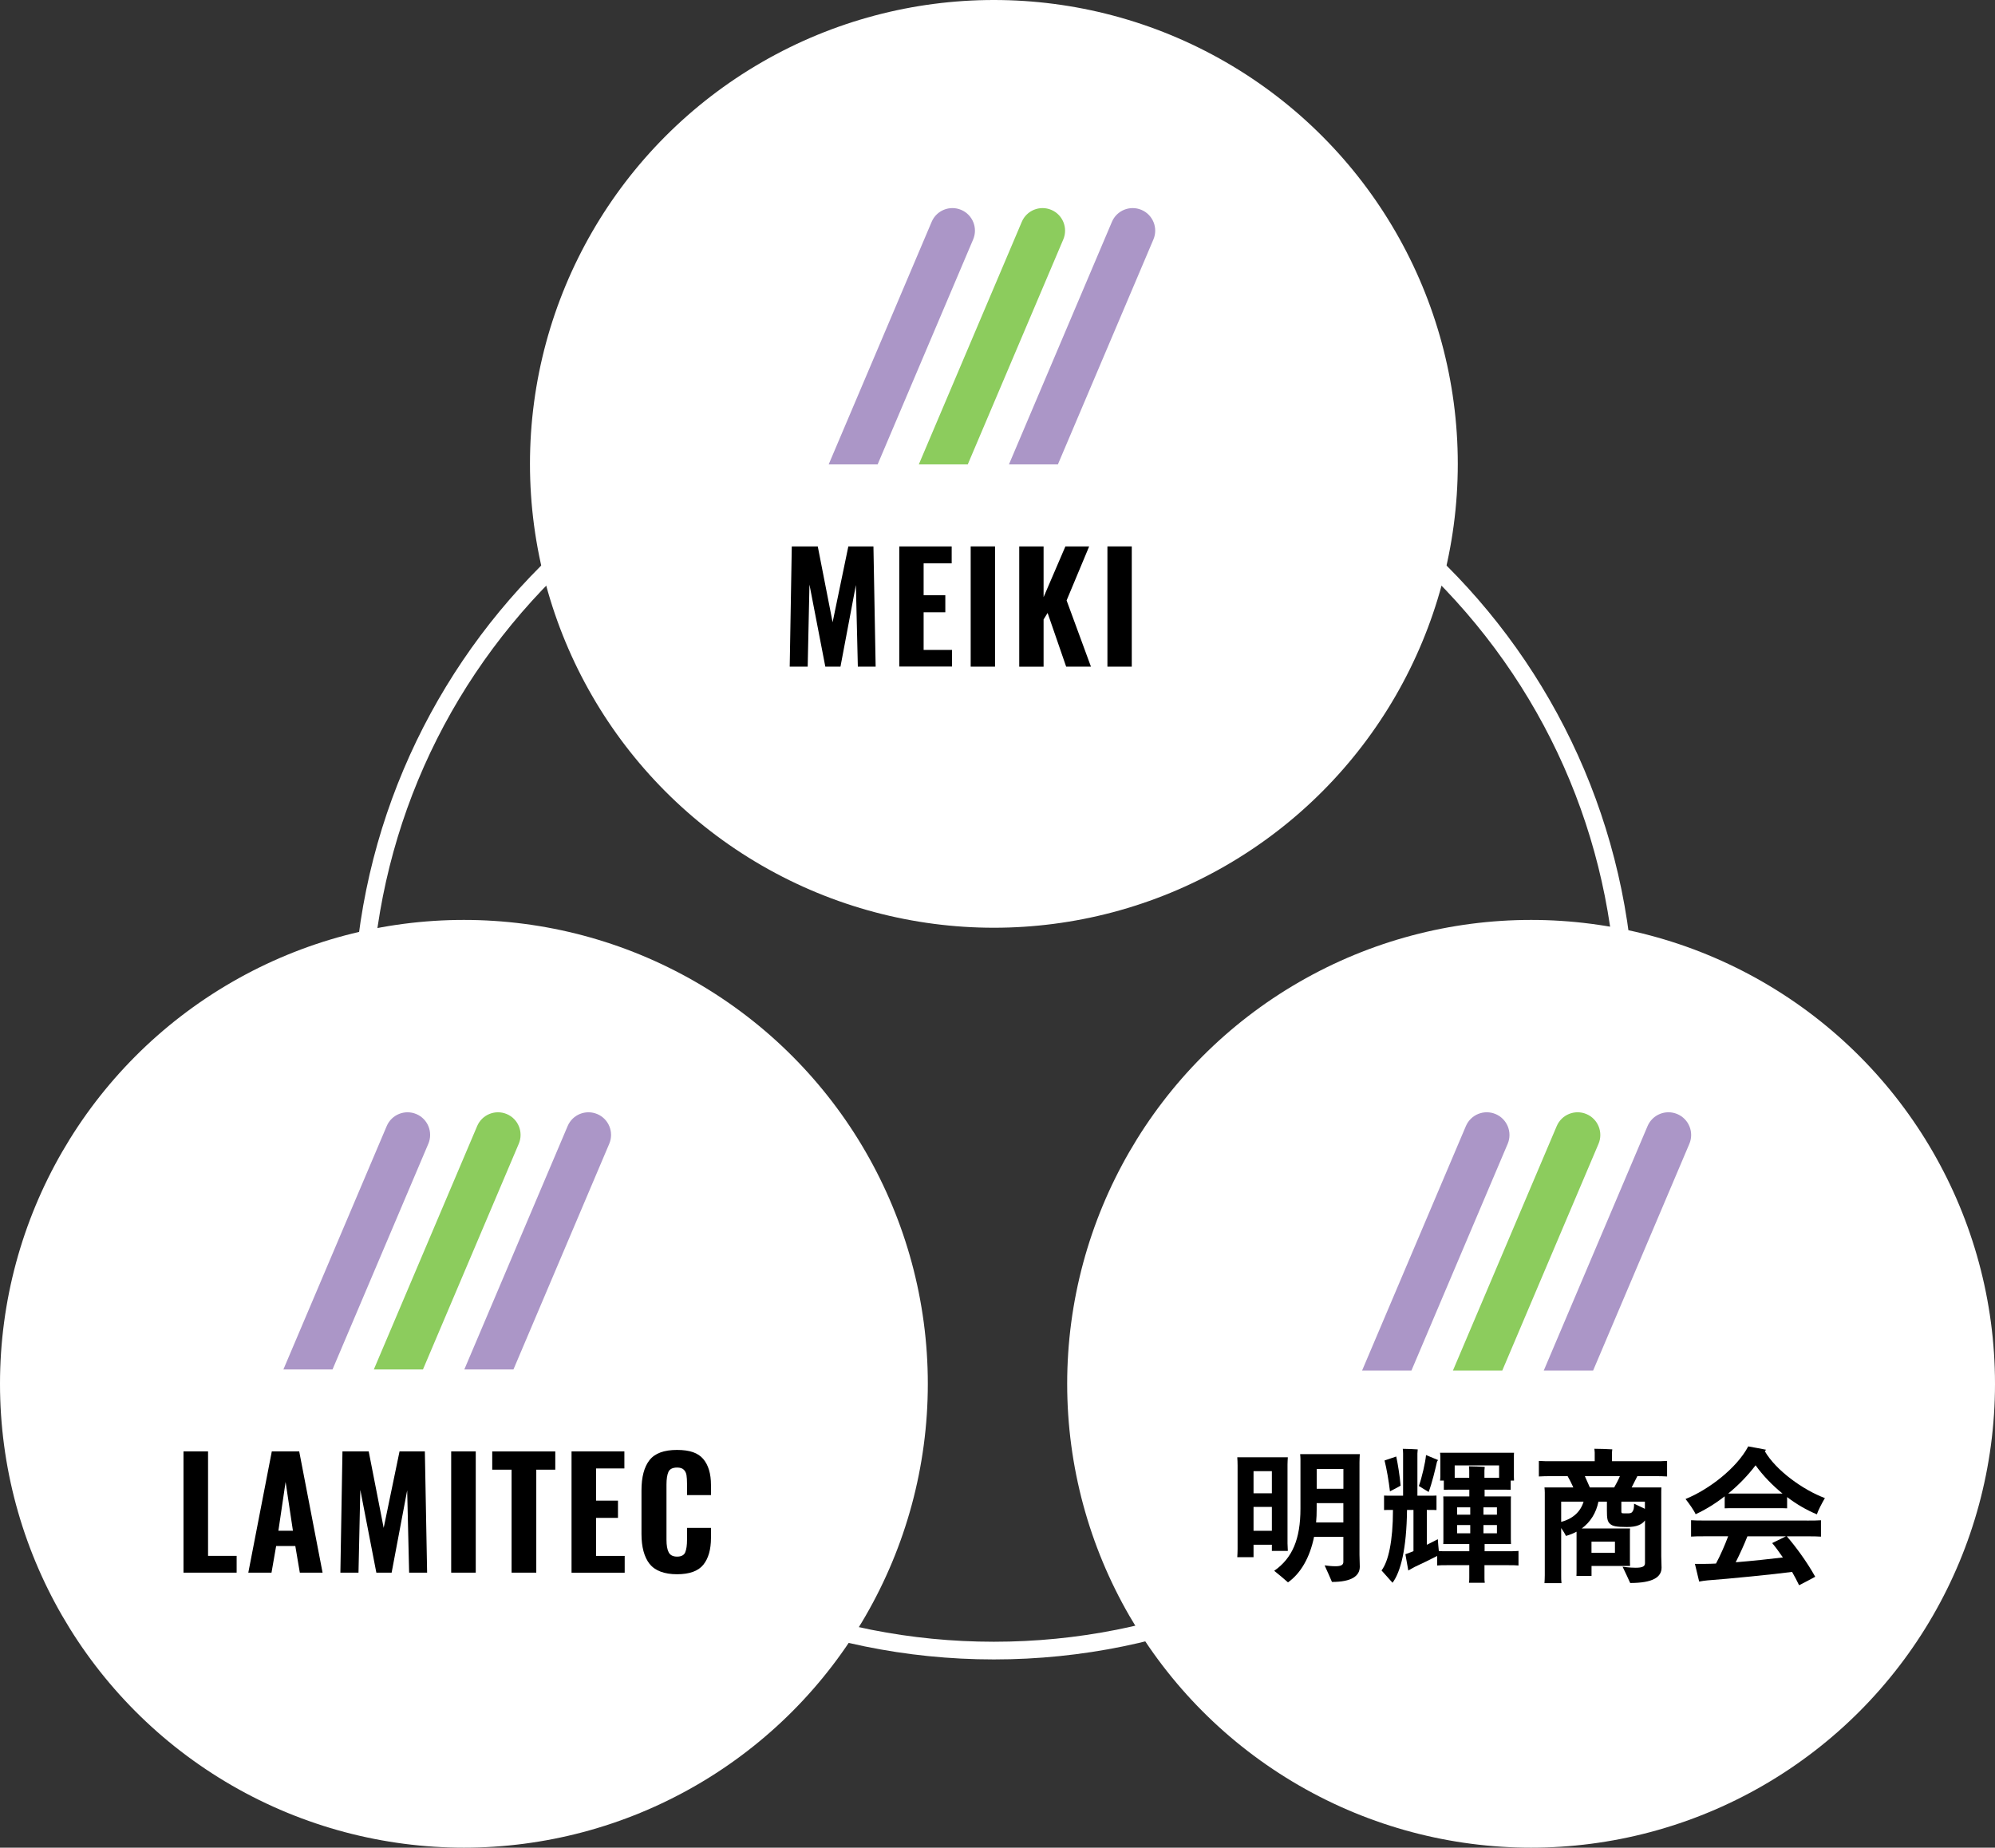
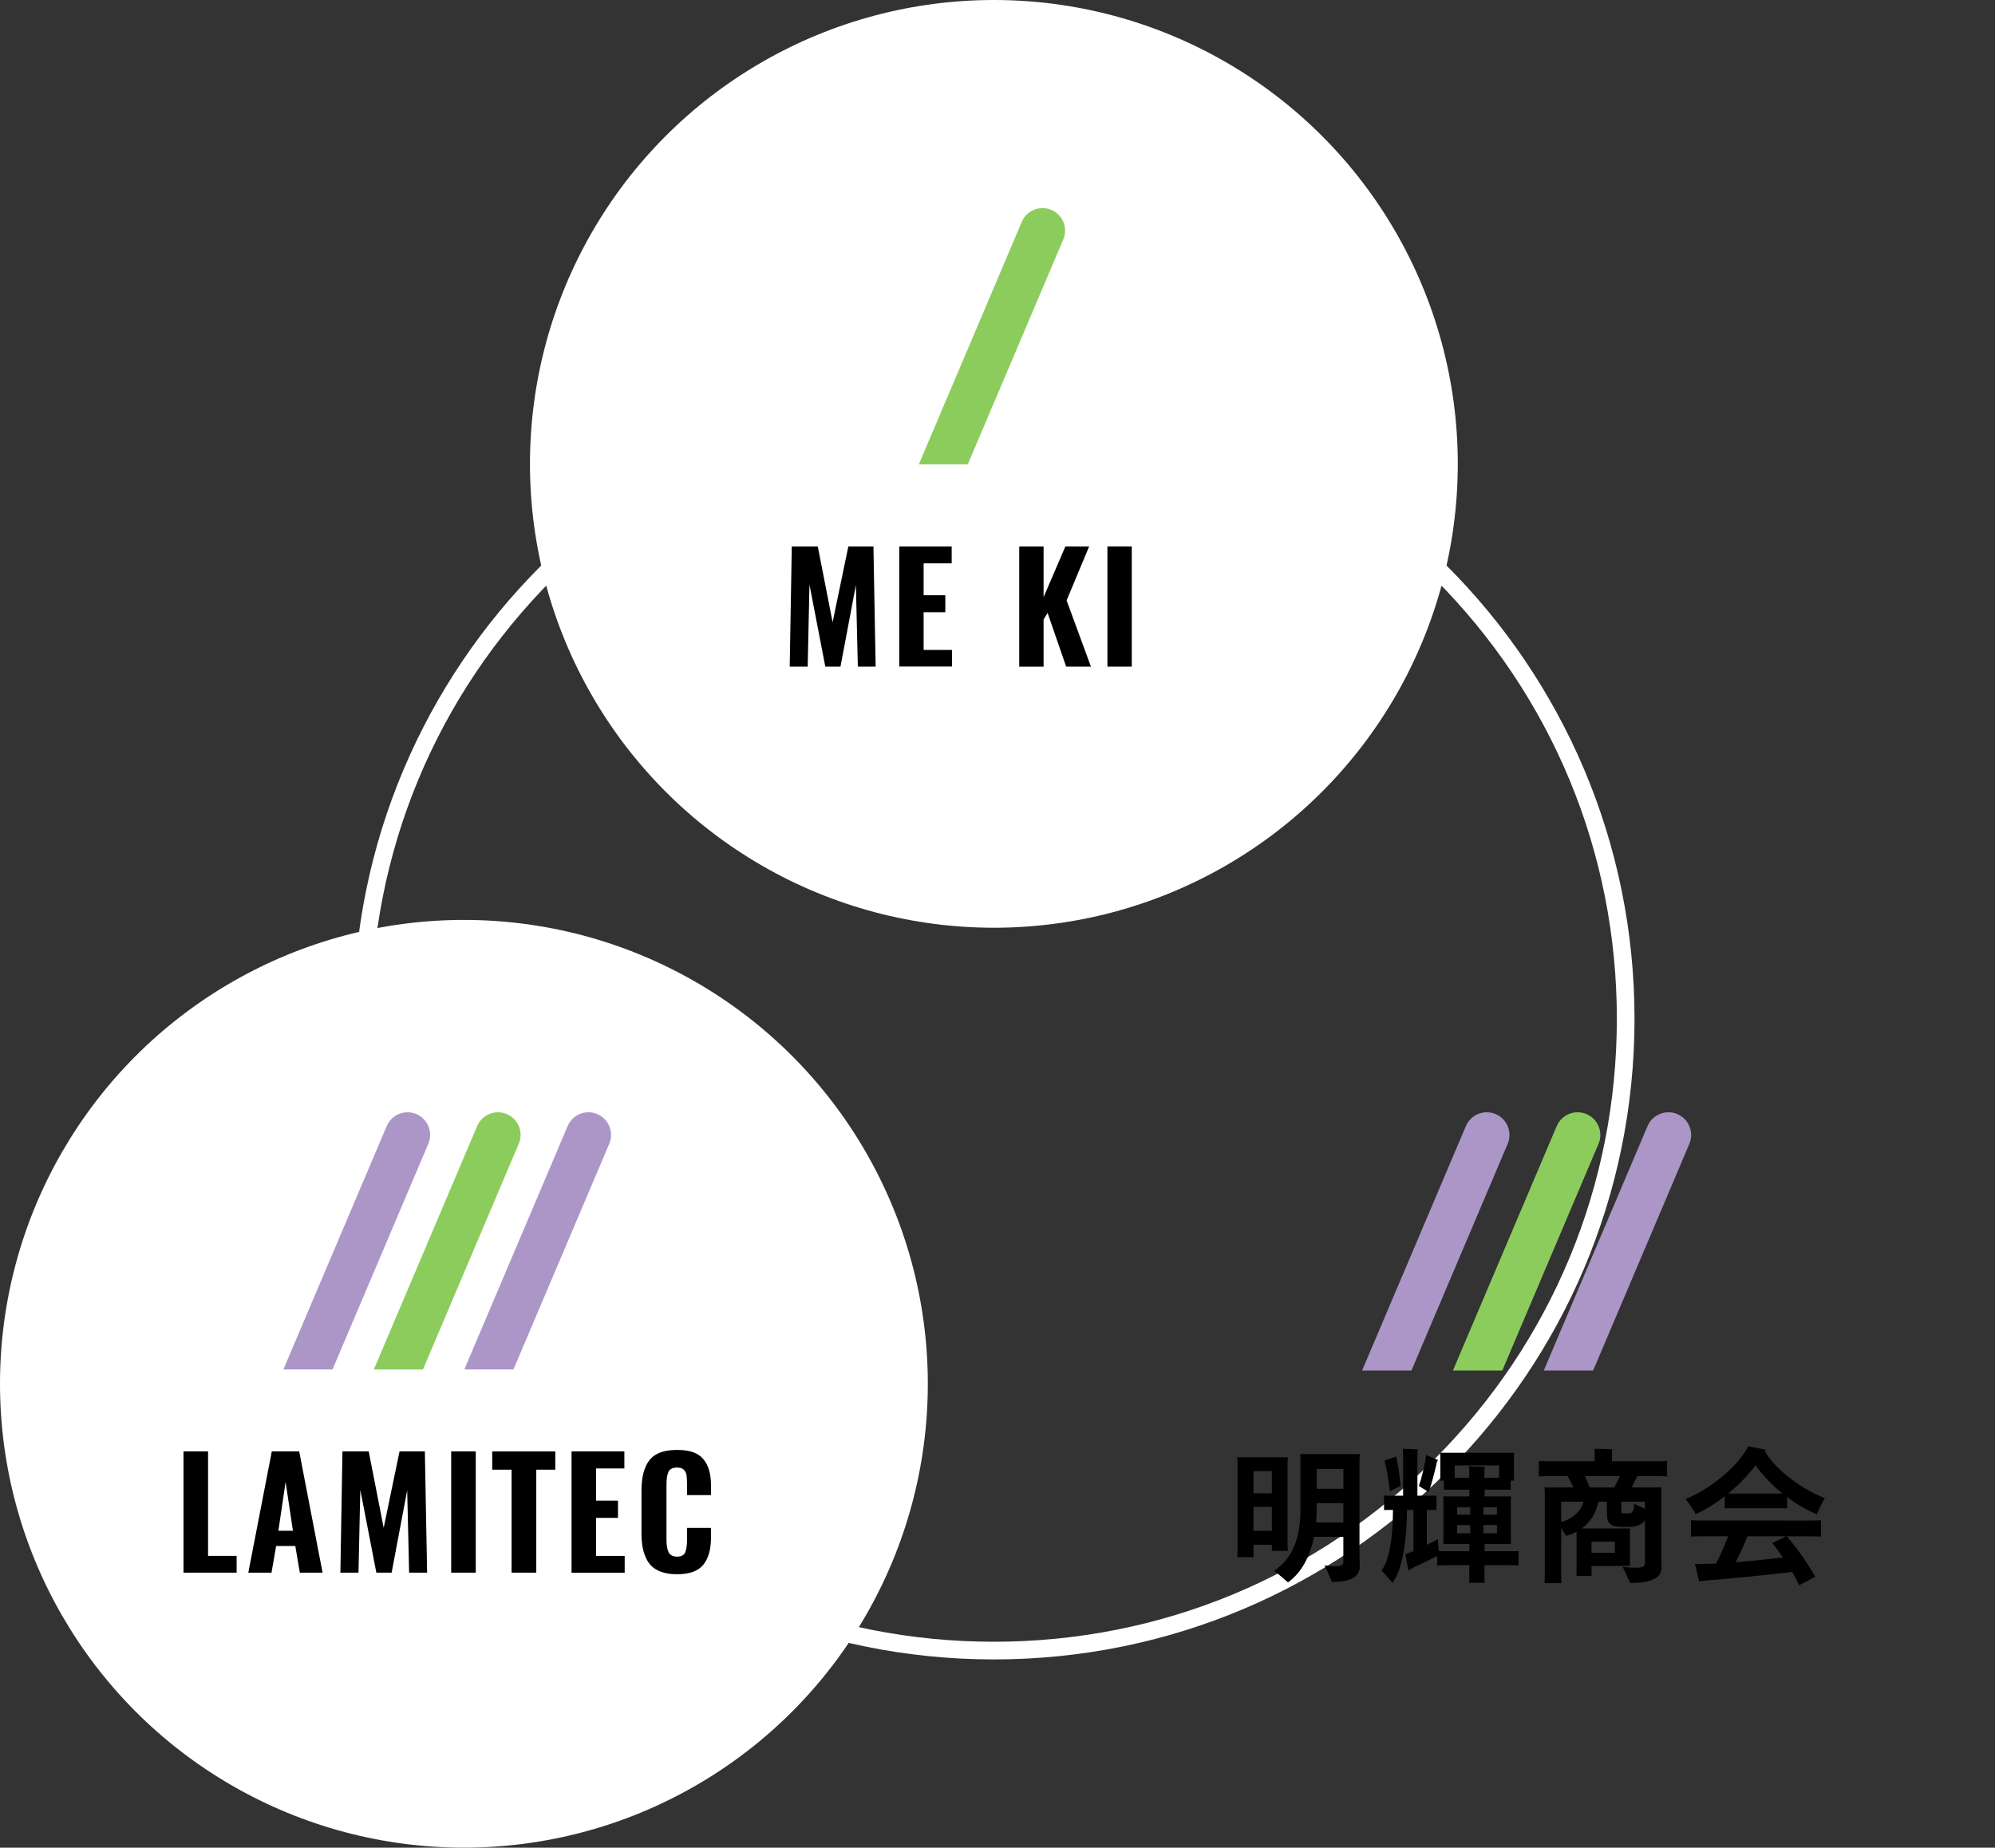
<svg xmlns="http://www.w3.org/2000/svg" height="418.23" viewBox="0 0 451.54 418.23" width="451.54">
  <rect x="0" y="0" width="451.54" height="418.23" fill="#333333" stroke="none" />
  <g fill="#fff">
    <circle cx="105" cy="313.23" r="105" />
-     <circle cx="346.54" cy="313.23" r="105" />
    <circle cx="224.95" cy="105" r="105" />
    <path d="m224.95 89.62c37.66 0 73.07 14.67 99.7 41.3s41.3 62.04 41.3 99.7-14.67 73.07-41.3 99.7-62.04 41.3-99.7 41.3-73.07-14.67-99.7-41.3-41.3-62.04-41.3-99.7 14.67-73.07 41.3-99.7 62.04-41.3 99.7-41.3m0-4c-80.08 0-145 64.92-145 145s64.92 145 145 145 145-64.92 145-145-64.92-145-145-145z" />
  </g>
-   <path d="m217.56 47.51c-2.6-1.1-5.59.11-6.69 2.7l-23.31 54.91h11.08l21.62-50.92c1.1-2.59-.11-5.59-2.7-6.69z" fill="#ab96c7" />
  <path d="m237.96 47.51c-2.6-1.1-5.59.11-6.69 2.7l-23.31 54.91h11.08l21.62-50.92c1.1-2.59-.11-5.59-2.7-6.69z" fill="#8ccc5d" />
-   <path d="m261.06 54.2c1.1-2.59-.11-5.59-2.7-6.69-2.6-1.1-5.59.11-6.69 2.7l-23.31 54.91h11.08z" fill="#ab96c7" />
  <path d="m179.21 123.68h5.88l3.36 17.17 3.56-17.17h5.68l.5 27.22h-4.03l-.44-18.48-3.49 18.48h-3.43l-3.59-18.58-.4 18.58h-4.07z" />
  <path d="m203.54 123.68h11.86v3.83h-6.35v7.22h4.91v3.86h-4.91v8.53h6.42v3.76h-11.93v-27.22z" />
-   <path d="m219.7 123.68h5.51v27.22h-5.51z" />
  <path d="m230.69 123.68h5.51v11.49l4.94-11.49h5.38l-5.11 12.23 5.51 14.99h-5.61l-4.2-12.16-.91 1.48v10.69h-5.51v-27.22z" />
  <path d="m250.65 123.68h5.51v27.22h-5.51z" />
  <path d="m287.87 351.05v-1.39h-4.15v2.82h-3.68c.03-.5.07-1.19.07-1.82v-18.97c0-.63-.03-1.29-.07-1.82h11.44c-.03.56-.07 1.09-.07 1.69v17.78l.07 1.72h-3.61zm-4.15-18.04v5.01h4.15v-5.01zm4.15 13.5v-5.41h-4.15v5.41zm19.83 5.4c0 .53.07 2.29.07 2.72 0 2.09-1.82 3.45-6.3 3.45-.33-.83-1.16-2.62-1.66-3.75.46.07 1.56.2 2.45.2 1.33 0 1.79-.33 1.79-.99v-5.67h-6.63c-.96 4.71-3.02 8.26-5.9 10.31-.7-.63-2.16-1.86-3.12-2.62 4.08-2.85 5.94-7.13 5.94-14.09v-11.18c0-.27-.03-.8-.07-1.13h13.5c-.03.63-.07 1.23-.07 1.86zm-3.65-7.29v-4.38h-6.04v1.36c0 1.03-.03 2.06-.13 3.02zm-6.03-12.11v4.48h6.04v-4.48z" />
  <path d="m343.69 351.08v3.28c-.63-.07-1.36-.07-2.19-.07h-5.51v2.82c0 .4 0 .8.07 1.16h-3.58c.07-.33.07-.76.07-1.16v-2.82h-5.14c-.8 0-1.49 0-2.12.07v-2.16c-1.23.63-3.91 1.96-5.11 2.49-.5.3-.96.53-1.43.8l-.66-3.68c.46-.17.93-.33 1.43-.53.13-.07.27-.1.4-.17v-9.32h-1.46c-.1 8.79-1.43 14-3.28 16.48-.7-.76-1.59-1.76-2.49-2.79 1.53-1.99 2.59-6.57 2.59-13.7h-.36c-.6 0-1.13 0-1.66.03v-3.28c.53.03 1.06.03 1.66.03h2.65v-9.55c0-.23-.03-.8-.07-1.06.73 0 2.69.07 3.38.13-.03.27-.07.7-.07.93v9.55h2.69c.56 0 1.13 0 1.63-.03v3.28c-.5-.03-1.06-.03-1.63-.03h-.56v7.89c1.09-.53 2.06-1.03 2.49-1.26.07.93.13 1.82.23 2.69.53.03 1.09.03 1.76.03h5.14v-1.63h-5.9c.03-.3.03-.7.03-1.09v-8.62c0-.4 0-.73-.03-1.06h5.9v-1.53h-3.95c-.7 0-1.26 0-1.82.03v-2.09h-.86c.03-.27.07-.53.07-.86v-4.58c0-.3-.03-.63-.07-.86h16.75c-.03.27-.03.56-.03.86v4.58l.03.86h-.76v2.09c-.56-.03-1.13-.03-1.82-.03h-4.08v1.53h5.97c-.03.36-.03.66-.03 1.06v8.62l.03 1.09h-5.97v1.63h5.51c.83 0 1.53 0 2.19-.07zm-29.09-13.49c-.27-2.35-.76-5.17-1.23-7l2.65-.9c.36 1.66.8 4.38.99 6.6-.76.43-1.63.9-2.42 1.29zm8.76.13c-.7-.43-1.56-.93-2.22-1.36.66-1.82 1.49-5.37 1.62-7l2.72 1.13c-.07.1-.17.27-.23.36-.37 1.66-1.13 4.84-1.89 6.87zm9.18-3.22v-1.66c0-.2-.03-.66-.07-.93.76 0 2.85.07 3.58.13-.03.23-.07.6-.07.8v1.66h3.32v-2.79h-10.05v2.79h3.28zm-2.75 6.7v1.66h2.98v-1.66zm0 5.87h2.98v-1.86h-2.98zm9.02-5.87h-3.05v1.66h3.05zm0 5.87v-1.86h-3.05v1.86z" />
  <path d="m370.59 334.14-1.29 2.55h6.73c-.03.5-.03.93-.03 1.43v14.13c0 .5.07 2.16.07 2.59 0 2.12-1.89 3.48-7.1 3.48-.33-.8-1.19-2.55-1.72-3.68.03 0 1.56.23 2.95.23 1.59 0 2.12-.33 2.12-1.03v-9.68c-.7.96-1.96 1.49-4.08 1.49-2.42 0-3.25-.2-3.81-.7-.63-.53-.73-1.29-.73-3.02v-2.02h-1.92c-.5 2.52-1.79 4.61-3.78 6.07h10.94c-.03.33-.03.63-.03 1.03v6.47l.03.99h-8.72v2.26h-3.42c.03-.33.03-.73.03-1.16v-8.86c-.73.4-1.53.7-2.39.96-.2-.43-.63-1.13-1.09-1.79v10.68c0 .63 0 1.26.07 1.79h-3.85c.03-.5.07-1.19.07-1.79v-18.74c0-.27-.03-.8-.07-1.13h6.53c-.4-.9-.86-1.82-1.29-2.55h-3.42c-1.23 0-2.29 0-3.09.07v-3.52c.8.07 1.86.07 3.09.07h9.55v-1.99c0-.17-.03-.56-.07-.83.86 0 3.25.07 4.05.13-.03.27-.07.53-.07.73v1.96h9.45c1.26 0 2.22 0 3.02-.07v3.52c-.8-.07-1.76-.07-3.02-.07zm-12.17 5.77h-5.07v4.58c2.49-.66 4.34-2.16 5.07-4.58zm8.22-5.77h-7.93c.36.8.76 1.72 1.13 2.55h5.51c.43-.76.93-1.69 1.29-2.55zm-6.43 14.82v2.52h5.31v-2.52zm12.1-9.05h-5.34v2.26c0 .2.07.33.2.36.2.03.43.03 1.19.03.6 0 .93-.03 1.19-.5.2-.27.3-.73.3-1.69l2.45 1.16v-1.63z" />
-   <path d="m383.79 342.76c-.43-.96-1.56-2.52-2.29-3.45 5.24-2.12 11.57-6.96 14.19-11.91 1.33.23 2.69.5 4.05.76-.07.1-.23.23-.3.33 2.49 4.31 8.62 8.76 13.6 10.61-.63 1.06-1.53 2.79-1.82 3.68-2.32-.96-4.61-2.29-6.73-3.91v2.55c-.56-.03-1.16-.03-1.86-.03h-10.45c-.7 0-1.26 0-1.82.03v-2.72c-2.12 1.66-4.34 3.02-6.57 4.05zm25.21 1.43c1.29 0 2.32 0 3.15-.07v3.71c-.83-.07-1.86-.07-3.15-.07h-4.58c1.82 2.09 4.51 5.67 6.43 9.15-1.16.63-2.35 1.26-3.65 1.92-.46-.99-1.03-2.02-1.59-3.02-3.88.53-14.56 1.59-19.17 1.92-.46.03-1.36.17-1.86.27l-.96-4.01h2.45c.7 0 1.46-.03 2.32-.07.93-1.72 1.99-4.11 2.75-6.17h-5.21c-1.33 0-2.39 0-3.18.07v-3.71c.8.07 1.86.07 3.18.07h23.05zm-17.85-6.11h12.3c-2.32-1.89-4.44-4.08-6.1-6.4-1.76 2.32-3.88 4.51-6.2 6.4zm9.95 11.21 3.12-1.53h-8.72c-.66 1.69-1.66 3.91-2.65 5.87 3.71-.3 7.73-.73 10.68-1.09-.86-1.26-1.69-2.39-2.42-3.25z" />
+   <path d="m383.79 342.76c-.43-.96-1.56-2.52-2.29-3.45 5.24-2.12 11.57-6.96 14.19-11.91 1.33.23 2.69.5 4.05.76-.07.1-.23.23-.3.33 2.49 4.31 8.62 8.76 13.6 10.61-.63 1.06-1.53 2.79-1.82 3.68-2.32-.96-4.61-2.29-6.73-3.91v2.55c-.56-.03-1.16-.03-1.86-.03h-10.45c-.7 0-1.26 0-1.82.03v-2.72c-2.12 1.66-4.34 3.02-6.57 4.05zm25.21 1.43c1.29 0 2.32 0 3.15-.07v3.71c-.83-.07-1.86-.07-3.15-.07h-4.58c1.82 2.09 4.51 5.67 6.43 9.15-1.16.63-2.35 1.26-3.65 1.92-.46-.99-1.03-2.02-1.59-3.02-3.88.53-14.56 1.59-19.17 1.92-.46.03-1.36.17-1.86.27l-.96-4.01h2.45c.7 0 1.46-.03 2.32-.07.93-1.72 1.99-4.11 2.75-6.17h-5.21c-1.33 0-2.39 0-3.18.07v-3.71c.8.07 1.86.07 3.18.07zm-17.85-6.11h12.3c-2.32-1.89-4.44-4.08-6.1-6.4-1.76 2.32-3.88 4.51-6.2 6.4zm9.95 11.21 3.12-1.53h-8.72c-.66 1.69-1.66 3.91-2.65 5.87 3.71-.3 7.73-.73 10.68-1.09-.86-1.26-1.69-2.39-2.42-3.25z" />
  <path d="m338.52 252.18c-2.62-1.11-5.63.11-6.74 2.72l-23.49 55.33h11.17l21.78-51.31c1.11-2.61-.11-5.63-2.72-6.74z" fill="#ab96c7" />
  <path d="m359.08 252.18c-2.62-1.11-5.63.11-6.74 2.72l-23.49 55.33h11.17l21.78-51.31c1.11-2.61-.11-5.63-2.72-6.74z" fill="#8ccc5d" />
  <path d="m382.36 258.92c1.11-2.61-.11-5.63-2.72-6.74-2.62-1.11-5.63.11-6.74 2.72l-23.49 55.33h11.17z" fill="#ab96c7" />
  <path d="m94.24 252.18c-2.6-1.1-5.61.11-6.71 2.71l-23.39 55.1h11.12l21.69-51.1c1.1-2.6-.11-5.61-2.71-6.71z" fill="#ab96c7" />
  <path d="m114.71 252.18c-2.6-1.1-5.61.11-6.71 2.71l-23.39 55.1h11.12l21.69-51.1c1.1-2.6-.11-5.61-2.71-6.71z" fill="#8ccc5d" />
  <path d="m137.9 258.89c1.1-2.6-.11-5.61-2.71-6.71-2.61-1.1-5.61.11-6.71 2.71l-23.39 55.1h11.12z" fill="#ab96c7" />
  <path d="m41.53 328.53h5.56v23.65h6.47v3.8h-12.03z" />
  <path d="m61.52 328.53h6.2l5.29 27.45h-5.15l-1.02-6.03h-4.34l-1.05 6.03h-5.25zm4.78 17.96-1.66-11.05-1.63 11.05z" />
  <path d="m77.52 328.53h5.93l3.39 17.32 3.59-17.32h5.73l.51 27.45h-4.07l-.44-18.64-3.52 18.64h-3.46l-3.63-18.74-.41 18.74h-4.1l.47-27.45z" />
  <path d="m102.12 328.53h5.56v27.45h-5.56z" />
  <path d="m115.78 332.67h-4.37v-4.13h14.27v4.13h-4.3v23.31h-5.59v-23.31z" />
  <path d="m129.36 328.53h11.96v3.86h-6.4v7.29h4.95v3.9h-4.95v8.61h6.47v3.8h-12.03v-27.45z" />
  <path d="m147.02 354c-1.22-1.57-1.83-3.83-1.83-6.79v-9.83c0-3.03.6-5.31 1.81-6.86s3.28-2.32 6.22-2.32 4.78.68 5.95 2.05c1.16 1.37 1.75 3.33 1.75 5.88v2.3h-5.42v-2.54c0-.81-.04-1.47-.12-1.97s-.28-.91-.61-1.24-.83-.49-1.51-.49c-1.02 0-1.67.33-1.97.98-.29.66-.44 1.62-.44 2.88v12.47c0 1.29.17 2.25.51 2.88s.97.95 1.9.95 1.56-.32 1.83-.97c.27-.64.41-1.6.41-2.86v-2.68h5.42v2.27c0 2.62-.58 4.65-1.73 6.08s-3.14 2.15-5.96 2.15-4.98-.78-6.2-2.35z" />
</svg>